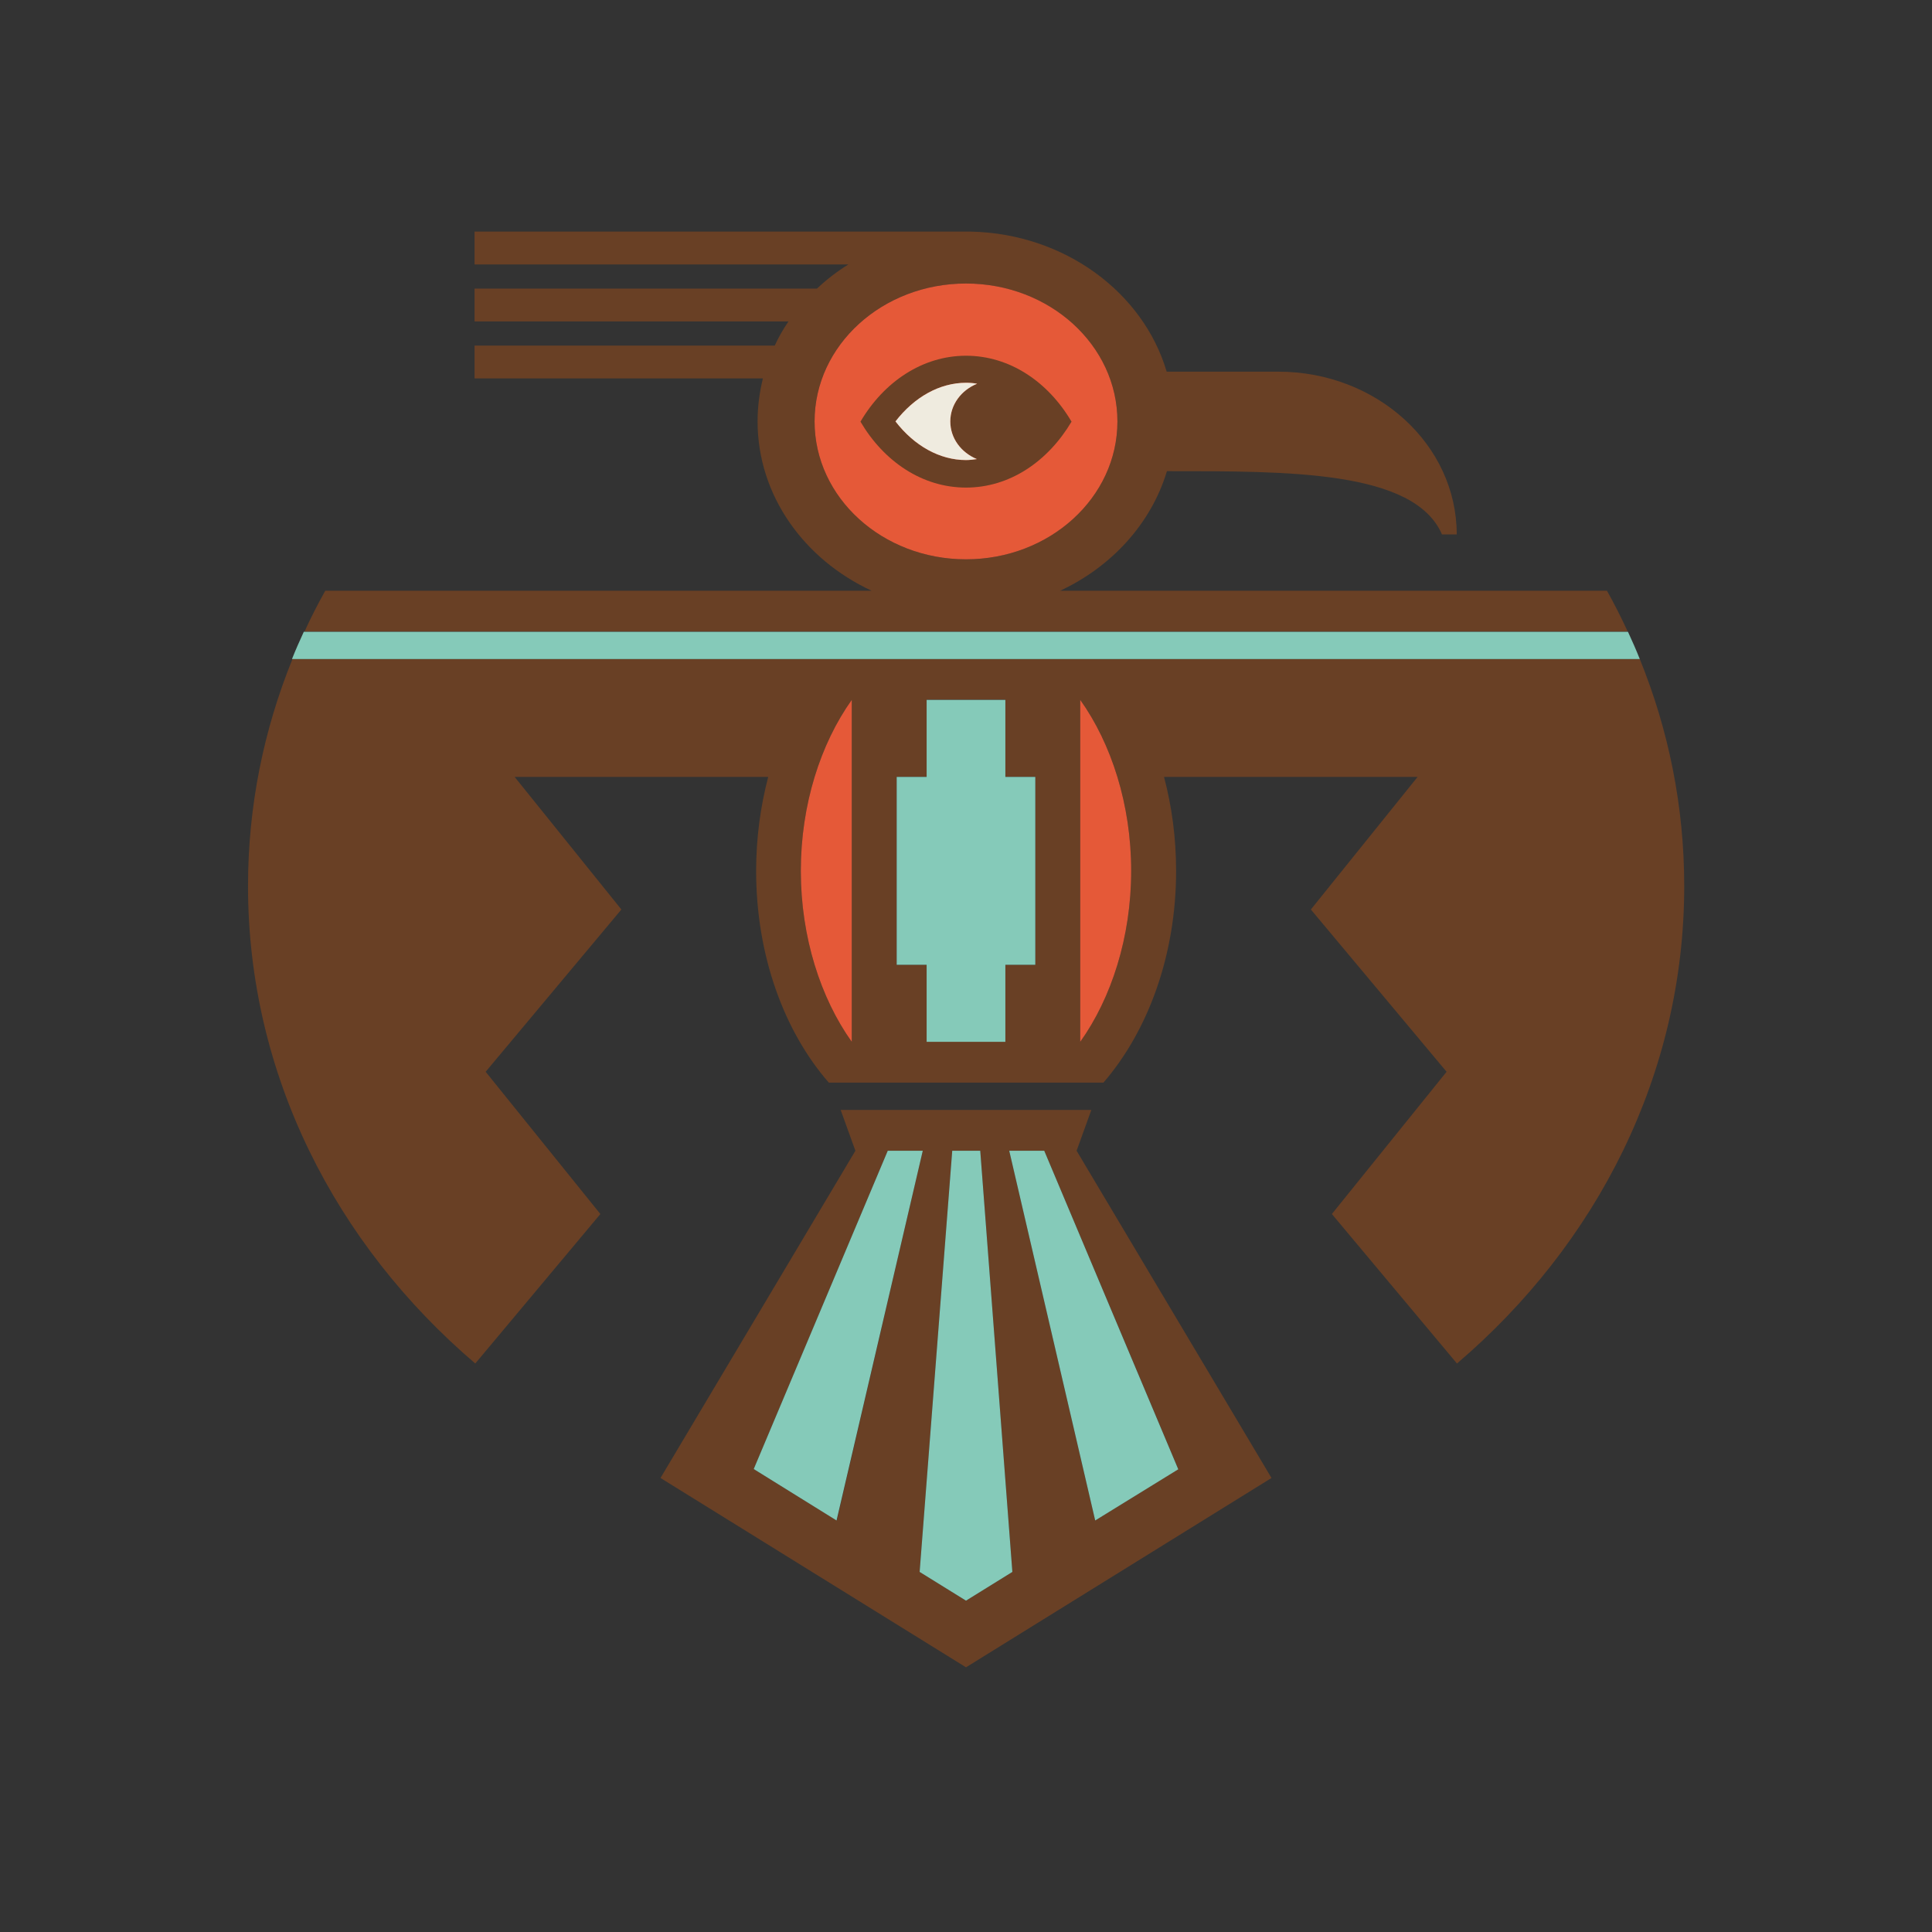
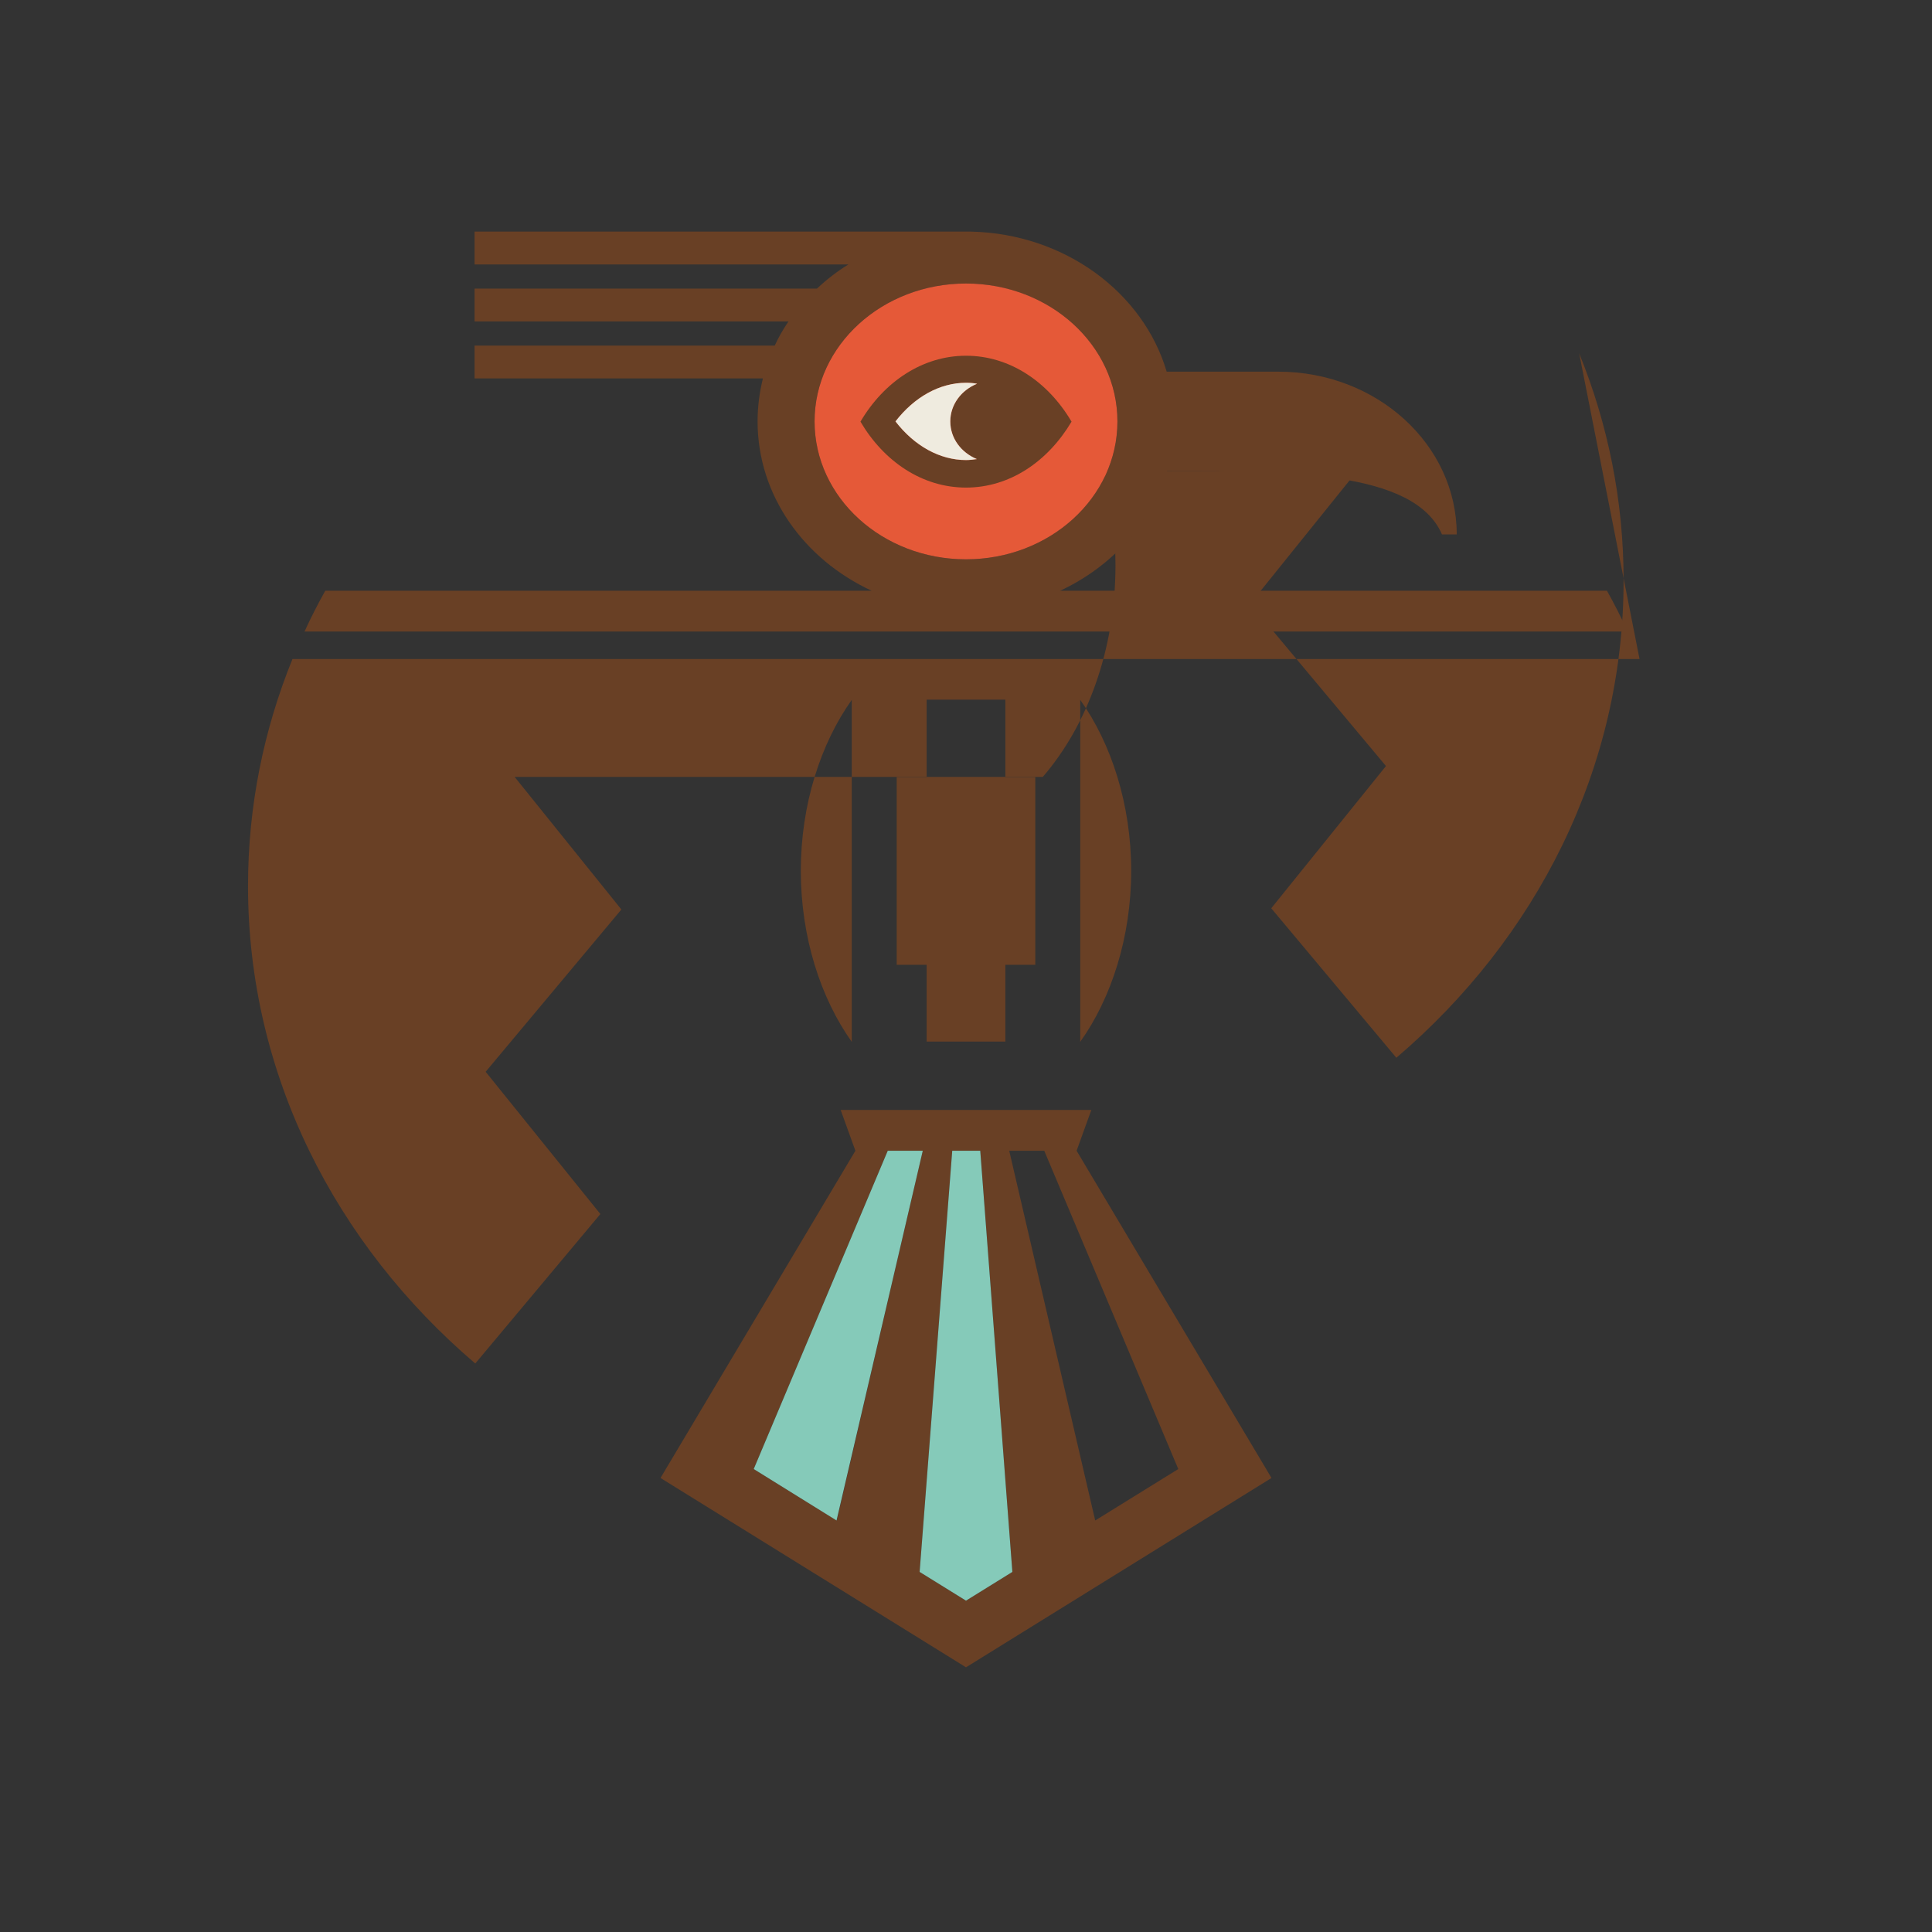
<svg xmlns="http://www.w3.org/2000/svg" id="Logos" width="80" height="80" viewBox="0 0 80 80">
  <rect x="0" y="0" width="80" height="80" fill="#333333" stroke="none" />
  <defs>
    <style>.cls-1{fill:#e55938;}.cls-2{fill:#694025;}.cls-3{fill:#85cab9;}.cls-4{fill:#efebdf;}</style>
  </defs>
-   <path class="cls-2" d="M67.89,27.29H12.11c-1.19,2.93-1.84,6.09-1.84,9.4,0,7.8,3.62,14.83,9.41,19.77l5.18-6.19-4.75-5.89,5.62-6.72-4.42-5.49h10.5c-.32,1.22-.5,2.53-.5,3.89,0,3.51,1.16,6.65,3.01,8.77h11.37c1.84-2.13,3.01-5.27,3.01-8.77,0-1.37-.18-2.68-.5-3.89h10.5l-4.42,5.49,5.62,6.72-4.75,5.89,5.18,6.19c5.79-4.94,9.41-11.97,9.41-19.77,0-3.31-.65-6.47-1.84-9.4ZM35.27,43.14c-1.29-1.81-2.11-4.34-2.11-7.08s.82-5.27,2.11-7.08v14.16ZM42.87,39.95h-1.24v3.18h-3.26v-3.18h-1.24v-7.79h1.24v-3.19h3.26v3.19h1.24v7.79ZM44.73,43.14v-14.16c1.29,1.81,2.11,4.34,2.11,7.08s-.82,5.27-2.11,7.08Z" />
+   <path class="cls-2" d="M67.89,27.29H12.11c-1.19,2.93-1.84,6.09-1.84,9.4,0,7.8,3.62,14.83,9.41,19.77l5.18-6.19-4.75-5.89,5.62-6.72-4.42-5.49h10.5h11.37c1.84-2.13,3.01-5.27,3.01-8.77,0-1.37-.18-2.68-.5-3.89h10.5l-4.42,5.49,5.62,6.72-4.75,5.89,5.18,6.19c5.79-4.94,9.41-11.97,9.41-19.77,0-3.31-.65-6.47-1.84-9.4ZM35.27,43.14c-1.29-1.81-2.11-4.34-2.11-7.08s.82-5.27,2.11-7.08v14.16ZM42.87,39.95h-1.24v3.18h-3.26v-3.18h-1.24v-7.79h1.24v-3.19h3.26v3.19h1.24v7.79ZM44.73,43.14v-14.16c1.29,1.81,2.11,4.34,2.11,7.08s-.82,5.27-2.11,7.08Z" />
  <path class="cls-2" d="M66.53,24.46h-22.63c2.14-1,3.77-2.79,4.42-4.95,5.01,0,10.24-.04,11.39,2.62h.61c0-3.72-3.31-6.74-7.39-6.74h-4.62c-.97-3.28-4.22-5.71-8.1-5.8-.07,0-20.56,0-20.56,0v1.36h15.48c-.47.29-.91.63-1.3,1h-14.18v1.36h13c-.22.32-.41.65-.57,1h-12.43v1.36h11.94c-.14.57-.22,1.16-.22,1.78,0,3.06,1.92,5.71,4.72,7.01H13.47c-.31.55-.6,1.12-.86,1.69h54.79c-.27-.58-.55-1.14-.86-1.69ZM33.73,17.45c0-3.16,2.81-5.71,6.27-5.71s6.27,2.56,6.27,5.71-2.81,5.71-6.27,5.71-6.27-2.56-6.27-5.71Z" />
-   <path class="cls-1" d="M35.27,28.98v14.16c-1.29-1.81-2.11-4.34-2.11-7.08s.82-5.27,2.11-7.08Z" />
-   <path class="cls-1" d="M46.84,36.06c0,2.74-.82,5.27-2.11,7.08v-14.16c1.29,1.81,2.11,4.34,2.11,7.08Z" />
-   <path class="cls-3" d="M67.91,27.29H12.09c.15-.38.32-.76.49-1.13h54.83c.17.37.34.75.49,1.13Z" />
-   <polygon class="cls-3" points="42.87 32.17 42.87 39.95 41.63 39.95 41.63 43.14 38.37 43.14 38.37 39.95 37.13 39.95 37.13 32.17 38.37 32.17 38.37 28.98 41.63 28.98 41.63 32.17 42.87 32.17" />
  <path class="cls-2" d="M44.58,47.65l.61-1.69h-10.38l.61,1.69-8.07,13.55,12.65,7.84,12.65-7.84-8.07-13.55ZM31.21,60.83l5.55-13.18h1.45l-3.56,15.31-3.44-2.13ZM40,66.28l-1.92-1.19,1.35-17.44h1.16l1.33,17.44-1.92,1.19ZM41.79,47.65h1.45l5.55,13.18-3.44,2.13-3.56-15.31Z" />
  <ellipse class="cls-1" cx="40" cy="17.45" rx="6.27" ry="5.71" />
  <path class="cls-2" d="M40,14.73c-1.8,0-3.4,1.08-4.37,2.73.97,1.65,2.56,2.73,4.37,2.73s3.39-1.08,4.37-2.73c-.97-1.65-2.56-2.73-4.37-2.73ZM40,19.05c-1.09,0-2.14-.59-2.92-1.6.78-1.01,1.83-1.6,2.92-1.6.15,0,.31.01.46.04-.65.26-1.11.86-1.11,1.56s.45,1.29,1.1,1.56c-.15.02-.3.04-.45.04Z" />
  <path class="cls-4" d="M40.45,19.01c-.15.02-.3.04-.45.04-1.09,0-2.14-.59-2.92-1.6.78-1.01,1.83-1.6,2.92-1.6.15,0,.31.01.46.04-.65.26-1.11.86-1.11,1.56s.45,1.29,1.1,1.56Z" />
  <polygon class="cls-3" points="38.21 47.65 34.64 62.96 31.21 60.83 36.76 47.65 38.21 47.65" />
  <polygon class="cls-3" points="41.92 65.09 40 66.28 38.08 65.09 39.43 47.65 40.59 47.65 41.92 65.09" />
-   <polygon class="cls-3" points="48.79 60.84 45.35 62.96 41.79 47.65 43.24 47.65 48.79 60.84" />
</svg>